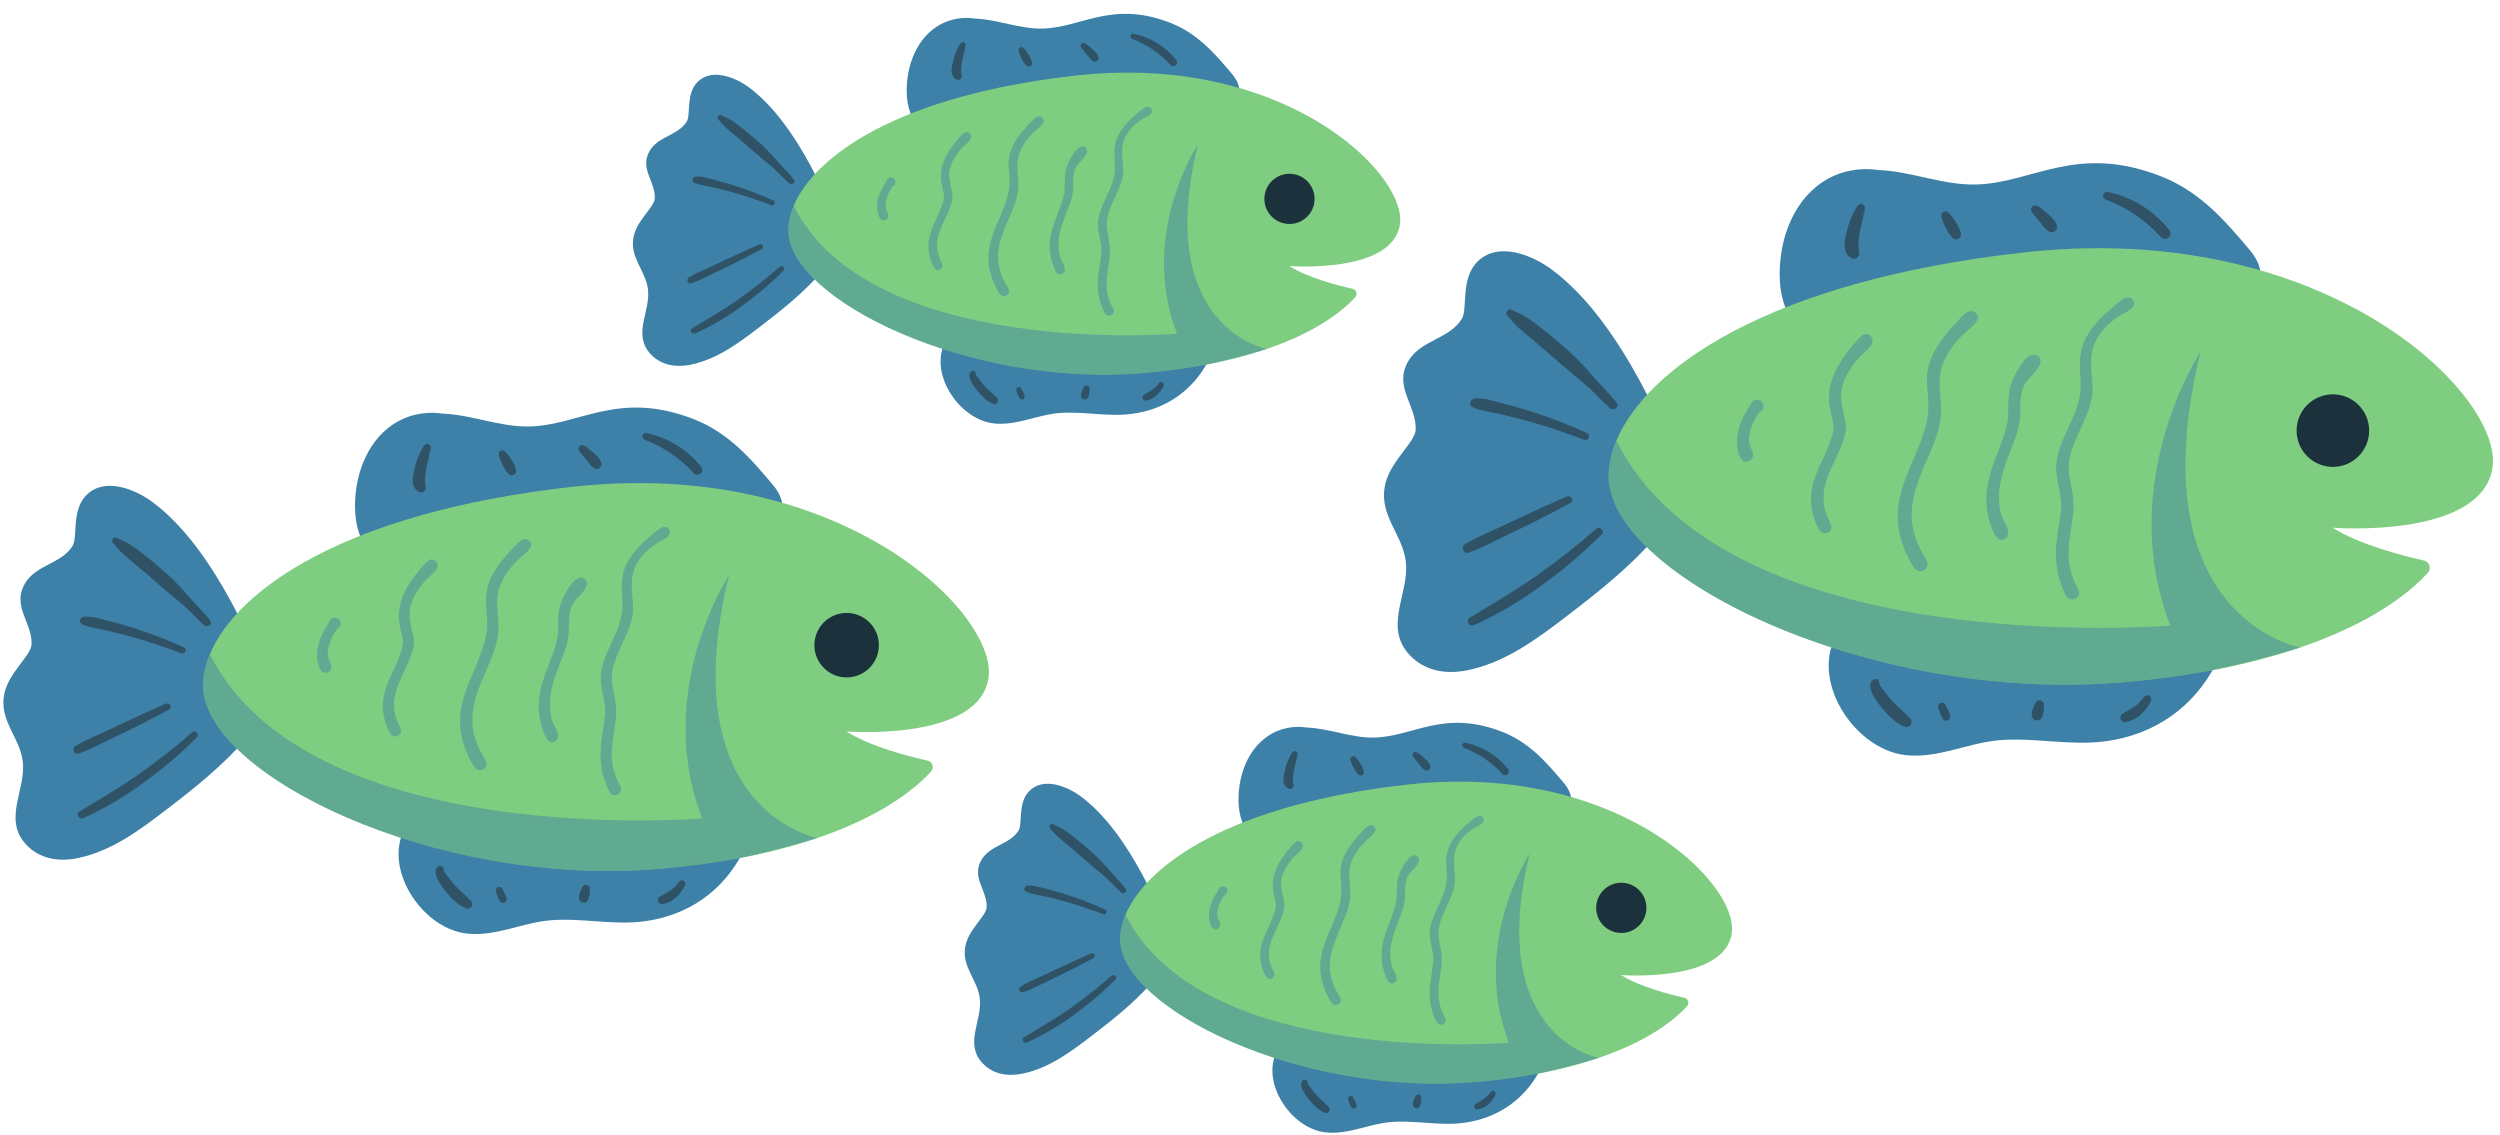
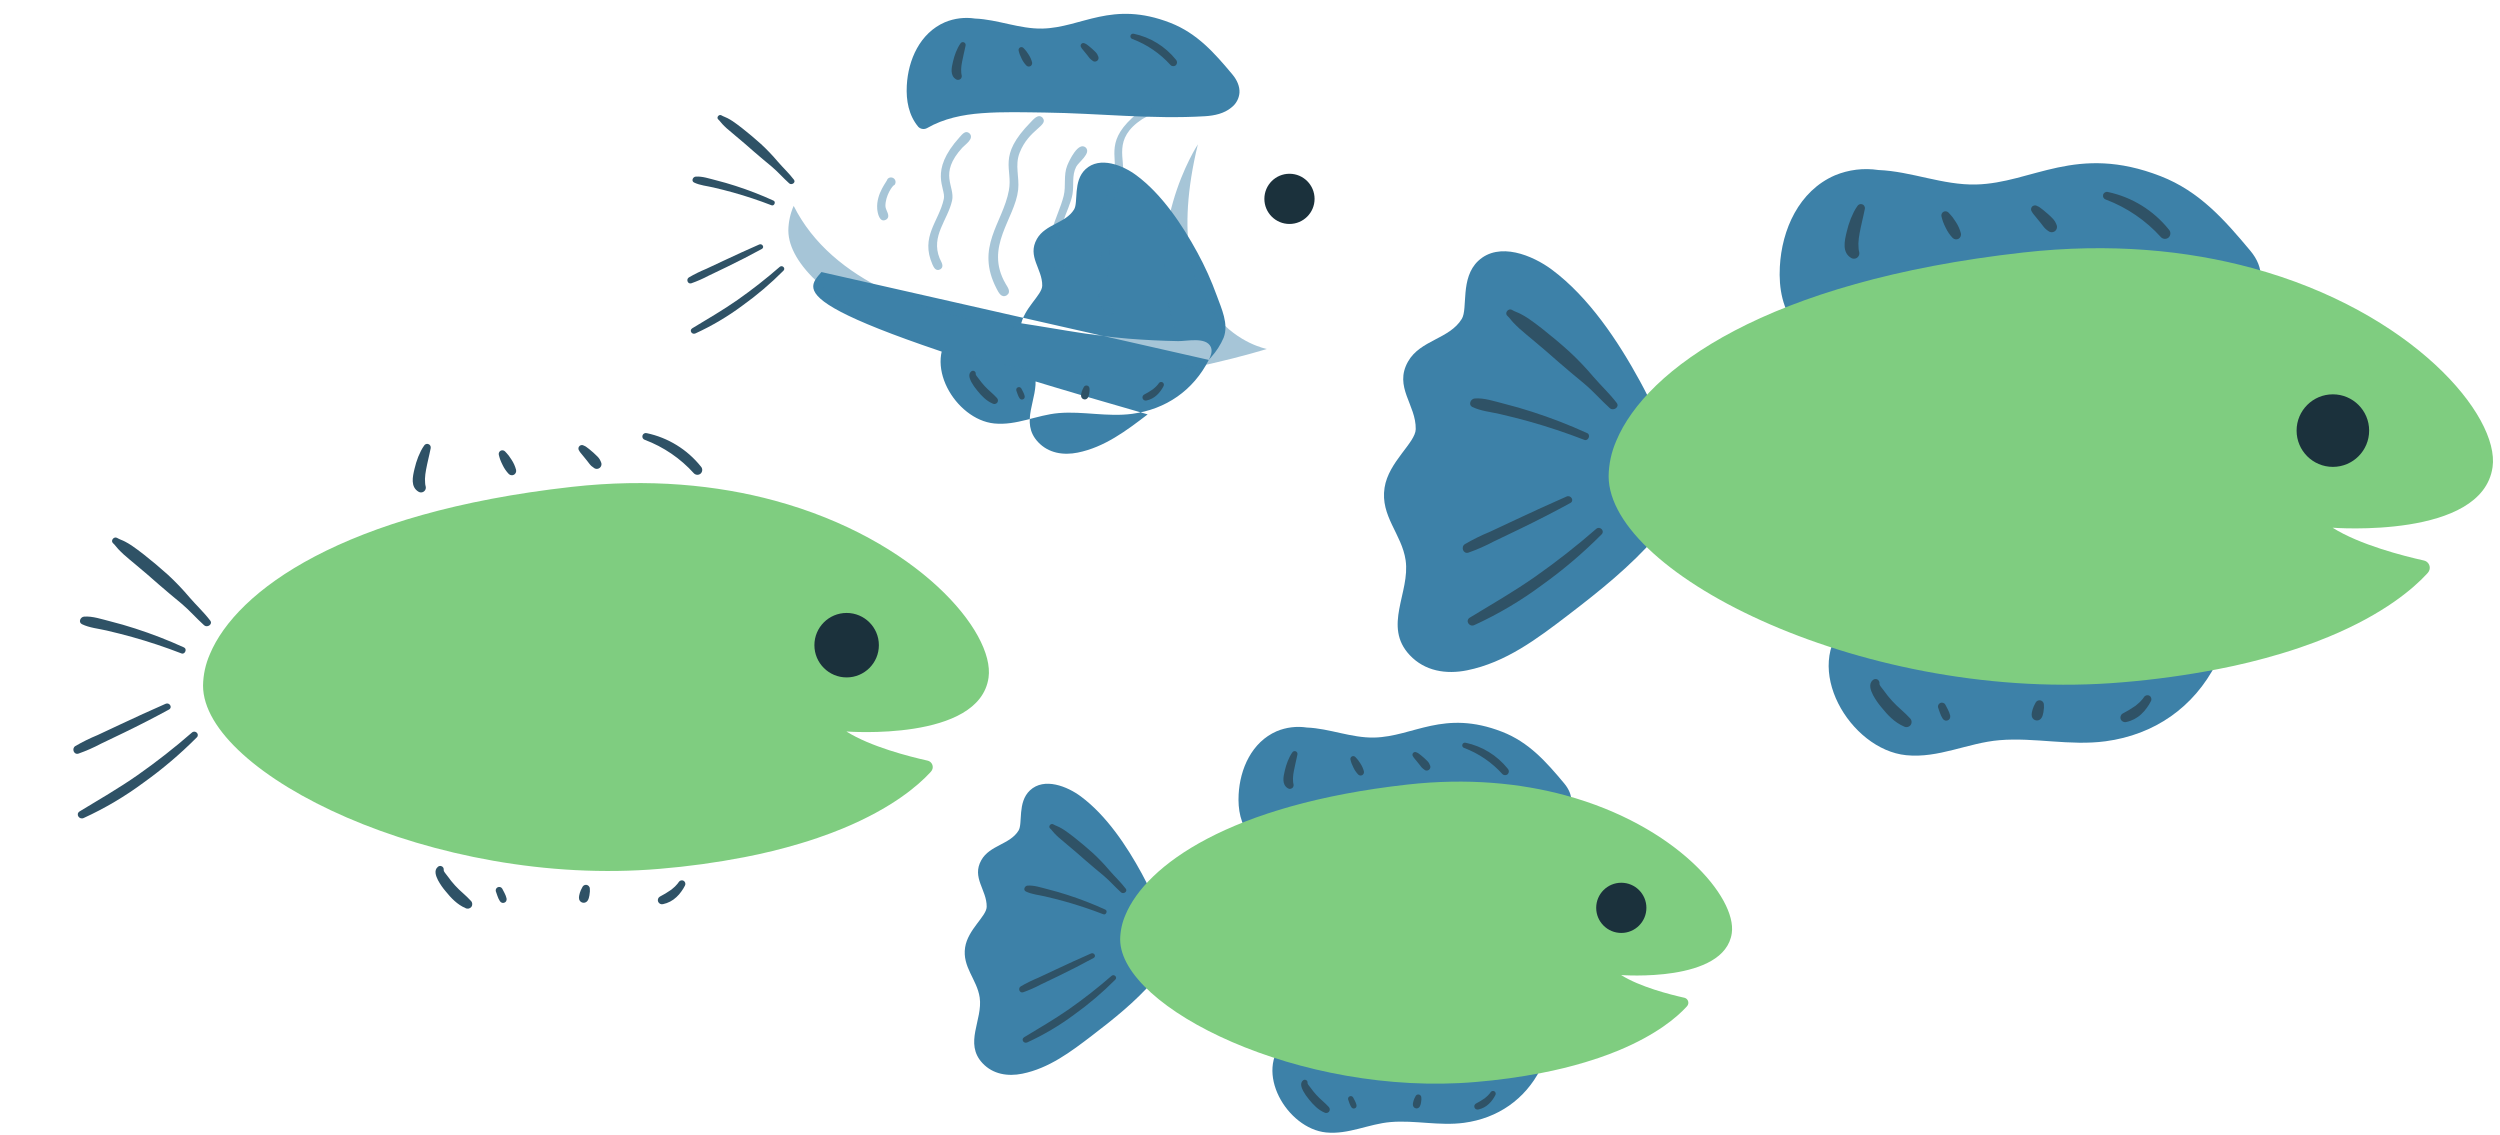
<svg xmlns="http://www.w3.org/2000/svg" fill="#000000" height="434.6" preserveAspectRatio="xMidYMid meet" version="1" viewBox="-1.3 -5.3 957.5 434.6" width="957.5" zoomAndPan="magnify">
  <g>
    <g id="change1_5">
-       <path d="M298.37,189.593c-0.228,2.875-1.668,5.517-3.96,7.267c-3.551,2.98-8.348,4.015-12.975,4.298 c-25.932,1.587-52.532-1.466-78.561-1.8c-10.401-0.133-20.875-0.471-31.264,0.314 c-9.314,0.689-18.676,2.585-26.855,7.296c-1.412,0.812-3.193,0.58-4.349-0.568 c-4.772-5.702-6.064-13.047-5.678-20.307c0.652-12.697,6.487-25.84,18.749-31.168 c4.676-1.941,9.793-2.567,14.799-1.812c11.15,0.435,21.95,5.195,33.197,4.929 c19.256-0.447,34.079-14.025,62.842-2.839c13.238,5.148,21.742,14.845,30.583,25.424 C297.223,183.407,298.545,186.546,298.37,189.593z M283.282,321.019c-7.647,15.028-21.105,24.306-37.715,26.529 c-12.117,1.619-24.076-1.377-36.096-0.374c-10.764,0.906-20.73,6.221-31.735,5.11 c-19.123-1.921-35.879-30.068-20.15-45.398c3.503-3.419,8.058-5.038,12.854-5.581 c4.354-0.317,8.731-0.106,13.035,0.628c20.15,2.682,39.877,7.031,60.197,8.637 c8.167,0.652,16.349,1.055,24.547,1.208c4.216,0.072,13.687-2.247,16.043,2.863c0.06,0.157,0.121,0.302,0.169,0.459 C285.058,317.02,284.224,319.182,283.282,321.019z M92.746,277.803c0.415-0.479,0.827-0.962,1.234-1.449 c2.519-2.797,4.562-5.988,6.047-9.446c2.615-6.781-1.029-14.291-3.381-20.8c-2.632-7.278-5.816-14.344-9.526-21.136 c-7.452-13.651-17.374-28.58-29.974-37.95c-6.553-4.874-18.008-9.635-25.079-2.972 c-6.207,5.849-3.453,16.247-5.585,19.739c-4.202,6.883-14.126,7.159-18.294,14.516 c-4.913,8.672,2.763,14.678,2.62,23.001c-0.08,4.659-9.241,11.107-10.608,19.923 c-1.503,9.695,5.873,15.781,7.167,24.697c1.598,11.007-7.836,22.462,1.402,32.301 c5.127,5.461,12.397,6.601,19.495,5.173c13.197-2.655,23.962-10.816,34.398-18.797 C73.332,296.443,83.922,287.983,92.746,277.803z" fill="#3d81a8" />
-     </g>
+       </g>
    <g id="change2_3">
      <path d="M377.316,254.226c-3.479,24.596-54.447,20.633-54.447,20.633 c9.23,5.811,24.04,9.592,31.095,11.162c1.365,0.306,2.224,1.66,1.919,3.026c-0.095,0.425-0.298,0.819-0.59,1.142 c-0.133,0.145-0.278,0.302-0.423,0.471c-4.482,4.832-14.412,13.494-33.39,21.346 c-2.984,1.232-6.197,2.452-9.652,3.624c0,0-0.036,0.012-0.097,0.036c-2.09,0.713-4.272,1.409-6.548,2.09 c-7.015,2.099-14.132,3.845-21.322,5.231c-10.755,2.083-21.615,3.579-32.533,4.482 c-86.29,7.381-174.84-36.398-174.864-70.163c0.059-4.154,0.951-8.253,2.622-12.056v-0.012 c10.172-24.27,50.955-54.241,138.563-64.062c29.645-3.322,55.739-0.713,77.798,5.279 C349.978,201.265,379.805,236.709,377.316,254.226z" fill="#7fcd80" />
    </g>
    <g id="change3_3">
      <circle cx="322.962" cy="241.805" fill="#1b313c" r="12.347" />
    </g>
    <g id="change4_3">
      <path d="M79.224,232.395c-2.405-3.173-5.321-5.854-7.908-8.862c-2.585-3.07-5.359-5.976-8.306-8.7 c-2.979-2.692-6.062-5.256-9.21-7.748c-1.521-1.204-3.08-2.348-4.675-3.452c-0.829-0.552-1.687-1.058-2.571-1.518 c-0.948-0.516-2.067-0.819-2.972-1.379c-1.225-0.758-2.696,1.059-1.567,2.031c0.741,0.638,1.281,1.534,1.973,2.234 c0.7,0.707,1.379,1.432,2.125,2.09c1.429,1.262,2.895,2.486,4.366,3.7c3.021,2.493,5.981,5.064,8.916,7.657 c2.875,2.541,5.866,4.96,8.808,7.424c3.078,2.578,5.7,5.645,8.693,8.319 C78.072,235.24,80.297,233.81,79.224,232.395z M69.18,242.671c-6.088-2.778-12.332-5.199-18.701-7.252 c-3.172-1.018-6.369-1.96-9.603-2.763c-3.135-0.777-6.731-2.048-9.988-1.79c-1.4,0.111-2.296,2.168-0.786,2.902 c2.894,1.407,6.386,1.7,9.5,2.434c3.242,0.763,6.477,1.566,9.685,2.463c6.397,1.788,12.73,3.903,18.924,6.3 C69.528,245.474,70.475,243.259,69.18,242.671z M62.145,264.246c-5.845,2.565-11.653,5.209-17.422,7.934 c-2.88,1.36-5.764,2.712-8.652,4.056c-2.944,1.208-5.801,2.619-8.55,4.222c-1.447,0.94-0.563,3.42,1.214,2.881 c2.953-1.044,5.825-2.306,8.591-3.777c2.963-1.412,5.921-2.832,8.876-4.261c5.821-2.814,11.564-5.766,17.229-8.855 C64.903,265.643,63.61,263.604,62.145,264.246z M72.219,275.265c-6.626,5.781-13.553,11.207-20.752,16.257 c-7.181,5.031-14.761,9.382-22.245,13.932c-1.671,1.016-0.212,3.304,1.496,2.559 c8.136-3.723,15.86-8.289,23.044-13.624c7.24-5.181,14.035-10.957,20.313-17.269 C75.277,275.909,73.48,274.164,72.219,275.265z M267.127,173.367c-5.236-6.537-12.579-11.055-20.775-12.781 c-0.716-0.169-1.433,0.275-1.602,0.991c-0.16,0.678,0.23,1.366,0.895,1.576c7.218,2.718,13.678,7.127,18.84,12.858 c0.734,0.72,1.909,0.72,2.643,0C267.833,175.27,267.833,174.106,267.127,173.367z M229.011,172.029 c-0.154-0.461-0.351-0.906-0.588-1.33c-0.249-0.424-0.554-0.813-0.906-1.156c-0.495-0.522-1.016-1.019-1.562-1.487 c-0.527-0.466-1.064-0.92-1.611-1.363c-0.368-0.298-0.738-0.594-1.133-0.855 c-0.136-0.089-0.27-0.183-0.412-0.259c-0.105-0.052-0.213-0.097-0.325-0.133c-0.075-0.036-0.15-0.079-0.221-0.116 c-0.638-0.374-1.459-0.16-1.834,0.479c-0.245,0.418-0.245,0.937,0,1.355c0.054,0.091,0.114,0.178,0.177,0.263 l-0.061-0.169c0.045,0.141,0.104,0.277,0.177,0.406c0.101,0.156,0.213,0.305,0.335,0.446 c0.089,0.114,0.083,0.104,0.051,0.062c0.301,0.392,0.617,0.765,0.937,1.14c0.521,0.61,1.026,1.232,1.516,1.866 c0.266,0.353,0.527,0.71,0.808,1.051c0.141,0.171,0.281,0.343,0.42,0.516c0.247,0.285,0.529,0.539,0.838,0.755 c-0.138-0.107-0.277-0.213-0.415-0.321c0.369,0.32,0.761,0.611,1.174,0.871c0.866,0.492,1.966,0.188,2.458-0.677 c0.232-0.409,0.295-0.893,0.176-1.348V172.029z M196.35,174.631c-0.357-1.357-0.933-2.646-1.704-3.818 c-0.335-0.551-0.698-1.085-1.089-1.598c-0.239-0.325-0.499-0.633-0.78-0.922c-0.233-0.233-0.451-0.483-0.675-0.726 c-0.454-0.448-1.151-0.538-1.704-0.22c-0.54,0.33-0.802,0.974-0.646,1.588c0.17,0.603,0.3,1.215,0.526,1.798 c0.274,0.712,0.585,1.408,0.932,2.087c0.596,1.263,1.394,2.421,2.363,3.426c0.538,0.525,1.359,0.631,2.013,0.26 C196.22,176.112,196.528,175.356,196.35,174.631z M161.149,165.347c-0.462,0.651-0.876,1.335-1.24,2.046 c-0.366,0.74-0.712,1.489-1.023,2.253c-0.592,1.503-1.07,3.048-1.429,4.623c-0.714,2.989-1.624,6.949,1.606,8.802 c0.891,0.491,2.011,0.167,2.502-0.724c0.224-0.406,0.286-0.882,0.174-1.333c-0.122-0.424-0.194-0.862-0.213-1.303 c-0.047-0.532-0.066-1.067-0.058-1.601c0.048-1.177,0.186-2.349,0.414-3.505c0.238-1.358,0.558-2.699,0.855-4.045 c0.143-0.648,0.28-1.297,0.441-1.942c0.185-0.742,0.317-1.474,0.473-2.217c0.179-0.738-0.274-1.482-1.012-1.661 C162.064,164.601,161.463,164.845,161.149,165.347z M260.533,332.037c-0.655-0.362-1.479-0.146-1.872,0.491 c-0.113,0.163-0.229,0.324-0.347,0.483l-0.023,0.032l-0.044,0.052c-0.062,0.075-0.124,0.151-0.187,0.226 c-0.265,0.315-0.543,0.622-0.838,0.909c-0.282,0.274-0.594,0.526-0.894,0.781c-0.146,0.135-0.3,0.261-0.462,0.376 c0.437-0.282-0.114,0.106-0.255,0.2c0.035-0.027,0.056-0.045-0.004,0c-1.341,0.931-2.741,1.774-4.192,2.521 c-0.676,0.403-0.952,1.243-0.645,1.968c0.313,0.718,1.1,1.104,1.859,0.912c1.93-0.404,3.71-1.337,5.142-2.693 c0.715-0.649,1.351-1.38,1.897-2.176c0.513-0.697,0.966-1.436,1.355-2.209 C261.39,333.255,261.173,332.428,260.533,332.037z M224.605,335.085c0-0.824-0.667-1.491-1.491-1.492 c-0.53-0-1.021,0.281-1.288,0.739c-0.247,0.412-0.466,0.84-0.655,1.282c-0.133,0.342-0.27,0.686-0.388,1.034 c-0.113,0.324-0.197,0.657-0.249,0.996c-0.114,0.466-0.126,0.952-0.034,1.423 c0.224,0.966,1.188,1.569,2.155,1.345c0.026-0.006,0.052-0.013,0.078-0.02l0.431-0.182 c0.268-0.157,0.491-0.38,0.648-0.648c0.177-0.28,0.312-0.584,0.4-0.904c0.107-0.326,0.185-0.661,0.233-1.001 c0.076-0.492,0.145-1.005,0.183-1.503C224.64,335.798,224.632,335.441,224.605,335.085z M179.082,339.759 c-0.96-1.02-1.933-1.988-2.987-2.91c-1.087-0.941-2.121-1.942-3.096-2.999c-0.472-0.516-0.928-1.046-1.368-1.59 c-0.093-0.114-0.184-0.229-0.276-0.345l-0.089-0.112c-0.003-0.006-0.017-0.025-0.062-0.084 c-0.223-0.295-0.438-0.595-0.662-0.889c-0.479-0.627-0.974-1.245-1.446-1.877c0.112,0.149-0.124-0.181-0.147-0.216 c-0.099-0.14-0.185-0.289-0.257-0.445c0.023,0.057-0.019-0.463-0.067-0.266c0.176-0.725-0.269-1.456-0.994-1.633 c-0.444-0.108-0.913,0.016-1.246,0.329c-1.6,1.351-0.703,3.55,0.065,5.093c0.822,1.518,1.803,2.944,2.927,4.254 c2.088,2.601,4.482,5.102,7.591,6.431c0.76,0.42,1.712,0.23,2.252-0.45 C179.746,341.358,179.688,340.384,179.082,339.759z M192.709,338.775c-0.174-0.716-0.438-1.407-0.786-2.057 c-0.269-0.57-0.566-1.12-0.87-1.673c-0.379-0.637-1.203-0.846-1.84-0.466c-0.515,0.307-0.765,0.919-0.61,1.499 c0.193,0.599,0.389,1.192,0.618,1.779c0.231,0.7,0.551,1.368,0.951,1.987c0.189,0.307,0.484,0.534,0.829,0.638 c0.301,0.075,0.618,0.05,0.903-0.07c0.279-0.109,0.513-0.309,0.663-0.568 C192.741,339.515,192.791,339.136,192.709,338.775z" fill="#2f5266" />
    </g>
    <g id="change1_6">
-       <path d="M311.828,315.631c0,0-0.036,0.012-0.097,0.036 c-1.111,0.338-11.694,3.624-27.87,7.321c-10.755,2.083-21.615,3.579-32.533,4.482 c-86.29,7.381-174.84-36.398-174.864-70.163c0.059-4.154,0.951-8.253,2.622-12.056 c37.884,75.454,188.571,62.909,188.571,62.909c-18.957-48.722,10.241-93.156,10.241-93.156 C255.919,305.497,311.828,315.631,311.828,315.631z M230.829,295.104c0.793,1.939,1.758,5.281,4.56,3.858 c2.427-1.483,0.61-3.455-0.191-5.227c-4.607-10.185-0.564-17.428-0.514-26.714 c0.031-5.795-2.614-10.447-1.242-16.361c1.623-6.996,6.234-13.071,7.513-20.134 c1.488-8.215-5.337-18.183,9.695-28.01c1.526-0.998,5.852-2.379,4.344-5.06c-1.791-2.67-5.142,0.901-6.553,2.047 c-16.609,13.485-9.972,21.116-11.621,30.558c-1.316,7.536-6.458,13.944-7.809,21.558 c-0.942,5.306,1.198,9.621,1.479,14.785C230.839,272.818,226.071,283.475,230.829,295.104z M207.312,276.096 c0.712,1.703,1.71,3.618,3.898,2.6c3.068-1.731-0.354-5.807-1.002-7.968c-3.579-11.94,4.577-22.907,6.011-31.122 c0.811-4.646-0.402-9.262,1.85-13.615c1.207-2.334,7.497-6.644,4.672-9.445c-3.659-3.099-8.114,6.426-9.076,8.823 c-1.979,4.929-0.519,9.995-1.78,15.012C209.055,251.642,201.155,261.367,207.312,276.096z M178.925,286.021 c0.979,1.878,2.372,4.721,4.933,3.243c2.361-1.622,0.531-3.891-0.506-5.674 c-10.618-18.261,4.58-31.884,6.155-46.256c0.693-6.32-1.73-11.969,0.734-18.243 c4.556-11.604,14.436-13.288,11.301-17.169c-2.136-2.256-4.549,0.821-5.968,2.274 c-16.431,16.823-8.589,22.565-10.635,33.485C181.899,253.905,168.206,265.451,178.925,286.021z M147.4,274.193 c0.696,1.575,1.704,3.26,3.687,2.327c2.415-1.377,0.471-3.795-0.235-5.555c-4.371-10.898,3.983-18.682,6.139-28.236 c1.63-7.225-6.825-13.118,5.075-26.128c1.409-1.54,5.942-4.395,3.571-6.96c-1.944-1.797-3.563,0.317-4.836,1.723 c-15.516,17.136-6.707,25.116-7.848,30.447C150.543,253.063,141.23,260.233,147.4,274.193z M120.177,246.653 c0.148,2.098,1.136,7.173,4.392,5.367c2.569-1.701-0.314-4.479-0.35-6.646c-0.084-5.076,3.573-10.347,4.481-10.431 c0.785-0.965,0.639-2.383-0.325-3.168c-0.949-0.772-2.34-0.645-3.134,0.285 C125.224,232.993,119.638,239.016,120.177,246.653z" fill="#3d81a8" opacity="0.46" />
-     </g>
+       </g>
  </g>
  <g>
    <g id="change1_3">
-       <path d="M473.42,30.21c-0.177,2.238-1.298,4.296-3.083,5.658c-2.765,2.32-6.5,3.126-10.103,3.346 c-20.192,1.236-40.904-1.142-61.171-1.402c-8.099-0.104-16.254-0.367-24.344,0.245 c-7.252,0.536-14.542,2.013-20.91,5.681c-1.099,0.632-2.486,0.452-3.386-0.442 c-3.716-4.44-4.722-10.159-4.421-15.812c0.508-9.886,5.051-20.12,14.599-24.268 c3.641-1.511,7.625-1.999,11.523-1.411c8.682,0.339,17.091,4.045,25.849,3.838 c14.994-0.348,26.535-10.921,48.932-2.211c10.307,4.009,16.929,11.559,23.813,19.796 C472.526,25.394,473.556,27.838,473.42,30.21z M461.671,132.545c-5.954,11.702-16.433,18.926-29.367,20.657 c-9.435,1.26-18.747-1.072-28.106-0.292c-8.381,0.706-16.141,4.844-24.711,3.979 c-14.89-1.496-27.937-23.413-15.69-35.349c2.728-2.662,6.274-3.922,10.008-4.346 c3.39-0.246,6.798-0.082,10.149,0.489c15.69,2.088,31.05,5.474,46.872,6.726 c6.359,0.508,12.73,0.822,19.114,0.941c3.283,0.057,10.657-1.75,12.492,2.229 c0.047,0.122,0.094,0.235,0.132,0.357C463.054,129.431,462.405,131.115,461.671,132.545z M313.31,98.895 c0.323-0.373,0.644-0.749,0.961-1.128c1.962-2.178,3.552-4.662,4.709-7.355 c2.036-5.28-0.801-11.128-2.633-16.196c-2.049-5.667-4.529-11.169-7.417-16.458 c-5.802-10.629-13.528-22.254-23.339-29.55c-5.103-3.795-14.022-7.502-19.527-2.314 c-4.833,4.554-2.689,12.651-4.348,15.37c-3.272,5.359-10.999,5.574-14.244,11.303 c-3.825,6.752,2.151,11.429,2.04,17.91c-0.062,3.628-7.195,8.648-8.26,15.513 c-1.171,7.549,4.573,12.287,5.581,19.23c1.245,8.571-6.101,17.49,1.092,25.151 c3.992,4.252,9.653,5.14,15.18,4.028c10.276-2.067,18.658-8.422,26.784-14.636 C298.194,113.409,306.44,106.822,313.31,98.895z" fill="#3d81a8" />
+       <path d="M473.42,30.21c-0.177,2.238-1.298,4.296-3.083,5.658c-2.765,2.32-6.5,3.126-10.103,3.346 c-20.192,1.236-40.904-1.142-61.171-1.402c-8.099-0.104-16.254-0.367-24.344,0.245 c-7.252,0.536-14.542,2.013-20.91,5.681c-1.099,0.632-2.486,0.452-3.386-0.442 c-3.716-4.44-4.722-10.159-4.421-15.812c0.508-9.886,5.051-20.12,14.599-24.268 c3.641-1.511,7.625-1.999,11.523-1.411c8.682,0.339,17.091,4.045,25.849,3.838 c14.994-0.348,26.535-10.921,48.932-2.211c10.307,4.009,16.929,11.559,23.813,19.796 C472.526,25.394,473.556,27.838,473.42,30.21z M461.671,132.545c-5.954,11.702-16.433,18.926-29.367,20.657 c-9.435,1.26-18.747-1.072-28.106-0.292c-8.381,0.706-16.141,4.844-24.711,3.979 c-14.89-1.496-27.937-23.413-15.69-35.349c2.728-2.662,6.274-3.922,10.008-4.346 c3.39-0.246,6.798-0.082,10.149,0.489c15.69,2.088,31.05,5.474,46.872,6.726 c6.359,0.508,12.73,0.822,19.114,0.941c3.283,0.057,10.657-1.75,12.492,2.229 c0.047,0.122,0.094,0.235,0.132,0.357C463.054,129.431,462.405,131.115,461.671,132.545z c0.323-0.373,0.644-0.749,0.961-1.128c1.962-2.178,3.552-4.662,4.709-7.355 c2.036-5.28-0.801-11.128-2.633-16.196c-2.049-5.667-4.529-11.169-7.417-16.458 c-5.802-10.629-13.528-22.254-23.339-29.55c-5.103-3.795-14.022-7.502-19.527-2.314 c-4.833,4.554-2.689,12.651-4.348,15.37c-3.272,5.359-10.999,5.574-14.244,11.303 c-3.825,6.752,2.151,11.429,2.04,17.91c-0.062,3.628-7.195,8.648-8.26,15.513 c-1.171,7.549,4.573,12.287,5.581,19.23c1.245,8.571-6.101,17.49,1.092,25.151 c3.992,4.252,9.653,5.14,15.18,4.028c10.276-2.067,18.658-8.422,26.784-14.636 C298.194,113.409,306.44,106.822,313.31,98.895z" fill="#3d81a8" />
    </g>
    <g id="change2_2">
-       <path d="M534.891,80.537c-2.709,19.151-42.395,16.066-42.395,16.066 c7.187,4.524,18.719,7.469,24.212,8.691c1.063,0.238,1.732,1.293,1.494,2.356c-0.074,0.331-0.232,0.637-0.459,0.889 c-0.103,0.113-0.216,0.235-0.329,0.367c-3.49,3.763-11.222,10.507-25.999,16.621 c-2.323,0.959-4.825,1.909-7.516,2.822c0,0-0.028,0.009-0.075,0.028c-1.627,0.555-3.327,1.097-5.098,1.627 c-5.463,1.634-11.004,2.994-16.602,4.073c-8.374,1.622-16.831,2.787-25.331,3.49 c-67.19,5.747-136.139-28.341-136.158-54.633c0.046-3.234,0.74-6.426,2.041-9.388v-0.009 c7.92-18.898,39.676-42.235,107.892-49.882c23.083-2.587,43.401-0.555,60.577,4.111 C513.604,39.299,536.828,66.897,534.891,80.537z" fill="#7fcd80" />
-     </g>
+       </g>
    <g id="change3_2">
      <circle cx="492.568" cy="70.865" fill="#1b313c" r="9.614" />
    </g>
    <g id="change4_2">
      <path d="M302.782,63.538c-1.872-2.471-4.143-4.558-6.157-6.9c-2.013-2.391-4.173-4.653-6.467-6.774 c-2.319-2.096-4.721-4.093-7.171-6.033c-1.184-0.938-2.398-1.829-3.64-2.688 c-0.646-0.43-1.314-0.824-2.002-1.182c-0.739-0.402-1.609-0.638-2.314-1.074 c-0.954-0.59-2.099,0.824-1.22,1.581c0.577,0.497,0.997,1.195,1.536,1.74c0.545,0.55,1.074,1.115,1.654,1.627 c1.113,0.983,2.254,1.936,3.399,2.881c2.352,1.941,4.657,3.943,6.943,5.962c2.239,1.978,4.568,3.862,6.859,5.781 c2.397,2.007,4.438,4.395,6.769,6.477C301.884,65.754,303.617,64.64,302.782,63.538z M294.961,71.54 c-4.74-2.163-9.602-4.048-14.561-5.646c-2.47-0.793-4.959-1.526-7.477-2.151 c-2.441-0.605-5.241-1.595-7.777-1.394c-1.09,0.086-1.787,1.688-0.612,2.26c2.253,1.096,4.973,1.324,7.397,1.895 c2.525,0.594,5.043,1.219,7.541,1.918c4.981,1.392,9.912,3.039,14.735,4.905 C295.231,73.722,295.969,71.997,294.961,71.54z M289.483,88.339c-4.551,1.997-9.073,4.056-13.566,6.178 c-2.243,1.059-4.488,2.112-6.737,3.158c-2.293,0.94-4.517,2.039-6.657,3.288 c-1.127,0.732-0.438,2.663,0.946,2.243c2.3-0.813,4.535-1.796,6.689-2.941c2.307-1.099,4.611-2.205,6.912-3.318 c4.532-2.191,9.004-4.49,13.415-6.895C291.63,89.427,290.624,87.839,289.483,88.339z M297.327,96.918 c-5.16,4.501-10.553,8.726-16.158,12.659c-5.591,3.917-11.494,7.305-17.321,10.848 c-1.301,0.791-0.165,2.573,1.165,1.993c6.335-2.899,12.349-6.454,17.943-10.608 c5.638-4.034,10.928-8.532,15.816-13.447C299.708,97.42,298.309,96.061,297.327,96.918z M449.092,17.576 c-4.077-5.09-9.795-8.608-16.176-9.952c-0.557-0.132-1.116,0.214-1.248,0.771 c-0.125,0.528,0.179,1.063,0.697,1.227c5.62,2.116,10.65,5.55,14.67,10.012c0.572,0.56,1.486,0.56,2.058,0 C449.642,19.058,449.642,18.151,449.092,17.576z M419.413,16.534c-0.12-0.359-0.273-0.706-0.458-1.036 c-0.194-0.33-0.431-0.633-0.705-0.9c-0.385-0.407-0.791-0.793-1.216-1.158c-0.411-0.363-0.829-0.717-1.255-1.061 c-0.287-0.232-0.574-0.462-0.882-0.666c-0.106-0.07-0.21-0.142-0.321-0.202 c-0.082-0.041-0.166-0.075-0.253-0.103c-0.058-0.028-0.117-0.061-0.172-0.09 c-0.497-0.291-1.136-0.124-1.428,0.373c-0.191,0.326-0.191,0.729,0,1.055c0.042,0.07,0.088,0.139,0.138,0.205 l-0.048-0.131c0.035,0.11,0.081,0.216,0.138,0.316c0.079,0.122,0.166,0.238,0.261,0.347 c0.07,0.089,0.064,0.081,0.04,0.049c0.235,0.305,0.48,0.596,0.73,0.888c0.405,0.475,0.799,0.959,1.18,1.453 c0.207,0.275,0.41,0.553,0.629,0.819c0.11,0.133,0.219,0.267,0.327,0.402c0.193,0.222,0.412,0.419,0.653,0.588 c-0.108-0.083-0.215-0.166-0.323-0.25c0.287,0.249,0.593,0.475,0.914,0.678 c0.674,0.383,1.531,0.147,1.914-0.527C419.456,17.265,419.505,16.889,419.413,16.534L419.413,16.534z M393.981,18.56c-0.278-1.056-0.726-2.061-1.327-2.973c-0.261-0.429-0.544-0.845-0.848-1.244 c-0.186-0.253-0.389-0.493-0.607-0.718c-0.181-0.182-0.351-0.376-0.525-0.565 c-0.354-0.349-0.896-0.419-1.327-0.171c-0.421,0.257-0.625,0.759-0.503,1.237 c0.132,0.47,0.234,0.946,0.41,1.4c0.213,0.554,0.456,1.097,0.726,1.625c0.464,0.984,1.085,1.885,1.84,2.668 c0.419,0.409,1.058,0.491,1.567,0.202C393.88,19.714,394.12,19.125,393.981,18.56z M366.572,11.331 c-0.36,0.507-0.682,1.04-0.966,1.593c-0.285,0.576-0.555,1.159-0.797,1.754 c-0.461,1.17-0.833,2.374-1.112,3.6c-0.556,2.327-1.265,5.411,1.25,6.854c0.694,0.382,1.566,0.13,1.948-0.564 c0.174-0.317,0.223-0.687,0.136-1.038c-0.095-0.33-0.151-0.671-0.166-1.015c-0.036-0.415-0.051-0.831-0.045-1.247 c0.037-0.917,0.145-1.829,0.322-2.729c0.185-1.057,0.435-2.102,0.666-3.15c0.111-0.505,0.218-1.01,0.343-1.512 c0.144-0.577,0.247-1.148,0.369-1.726c0.14-0.575-0.213-1.154-0.788-1.293 C367.284,10.751,366.817,10.941,366.572,11.331z M443.957,141.124c-0.51-0.282-1.152-0.114-1.458,0.382 c-0.088,0.127-0.178,0.252-0.27,0.376l-0.018,0.025l-0.034,0.041c-0.049,0.059-0.096,0.118-0.145,0.176 c-0.207,0.245-0.423,0.484-0.653,0.708c-0.219,0.213-0.462,0.41-0.696,0.608 c-0.114,0.105-0.234,0.203-0.359,0.293c0.34-0.22-0.089,0.083-0.198,0.156c0.027-0.021,0.044-0.035-0.003,0 c-1.044,0.725-2.134,1.381-3.264,1.963c-0.527,0.314-0.741,0.968-0.502,1.532c0.244,0.559,0.856,0.86,1.448,0.711 c1.503-0.315,2.889-1.041,4.004-2.097c0.556-0.506,1.052-1.074,1.477-1.694c0.399-0.543,0.752-1.118,1.055-1.72 C444.625,142.073,444.456,141.429,443.957,141.124z M415.982,143.498c0-0.641-0.519-1.161-1.161-1.161 c-0.413-0-0.795,0.219-1.003,0.575c-0.193,0.321-0.363,0.654-0.51,0.998 c-0.103,0.267-0.21,0.534-0.302,0.805c-0.088,0.252-0.153,0.512-0.194,0.776c-0.089,0.363-0.098,0.741-0.027,1.108 c0.174,0.752,0.925,1.221,1.678,1.047c0.02-0.005,0.041-0.01,0.061-0.015l0.336-0.142 c0.209-0.122,0.382-0.296,0.504-0.505c0.138-0.218,0.243-0.455,0.311-0.704c0.083-0.254,0.144-0.515,0.182-0.779 c0.06-0.383,0.113-0.782,0.143-1.171C416.01,144.053,416.003,143.775,415.982,143.498z M380.536,147.137 c-0.748-0.794-1.505-1.548-2.326-2.266c-0.847-0.733-1.651-1.512-2.411-2.336 c-0.367-0.402-0.722-0.815-1.065-1.238c-0.072-0.089-0.144-0.178-0.215-0.268l-0.069-0.087 c-0.003-0.004-0.013-0.019-0.048-0.066c-0.173-0.23-0.341-0.464-0.516-0.692 c-0.373-0.488-0.758-0.969-1.126-1.461c0.087,0.116-0.097-0.141-0.115-0.168c-0.077-0.109-0.144-0.225-0.2-0.347 c0.018,0.044-0.015-0.36-0.052-0.207c0.137-0.565-0.209-1.134-0.774-1.272c-0.346-0.084-0.711,0.012-0.97,0.256 c-1.246,1.052-0.547,2.764,0.05,3.966c0.64,1.182,1.404,2.292,2.279,3.312c1.626,2.025,3.49,3.973,5.91,5.008 c0.592,0.327,1.333,0.179,1.754-0.35C381.053,148.382,381.008,147.623,380.536,147.137z M391.146,146.37 c-0.135-0.558-0.341-1.096-0.612-1.601c-0.21-0.444-0.441-0.872-0.677-1.302 c-0.295-0.496-0.937-0.658-1.433-0.363c-0.401,0.239-0.595,0.716-0.475,1.167c0.15,0.467,0.303,0.928,0.481,1.385 c0.18,0.545,0.429,1.065,0.741,1.547c0.147,0.239,0.377,0.416,0.646,0.496c0.234,0.058,0.481,0.039,0.703-0.054 c0.217-0.085,0.399-0.24,0.517-0.442C391.171,146.947,391.21,146.652,391.146,146.37z" fill="#2f5266" />
    </g>
    <g id="change1_4">
      <path d="M483.899,128.35c0,0-0.028,0.009-0.075,0.028 c-0.865,0.263-9.105,2.822-21.701,5.7c-8.374,1.622-16.831,2.787-25.331,3.49 c-67.19,5.747-136.139-28.341-136.158-54.633c0.046-3.234,0.74-6.426,2.041-9.388 c29.498,58.752,146.831,48.984,146.831,48.984c-14.761-37.937,7.974-72.535,7.974-72.535 C440.365,120.459,483.899,128.35,483.899,128.35z M420.828,112.366c0.618,1.51,1.369,4.112,3.551,3.004 c1.89-1.155,0.475-2.69-0.149-4.07c-3.588-7.931-0.439-13.57-0.4-20.801c0.024-4.513-2.035-8.134-0.967-12.74 c1.263-5.447,4.854-10.178,5.85-15.677c1.158-6.396-4.156-14.158,7.549-21.81 c1.189-0.777,4.557-1.853,3.383-3.94c-1.395-2.079-4.004,0.702-5.103,1.594c-12.933,10.5-7.765,16.442-9.049,23.794 c-1.024,5.868-5.028,10.857-6.081,16.787c-0.733,4.132,0.932,7.491,1.152,11.512 C420.837,95.014,417.124,103.311,420.828,112.366z M402.517,97.566c0.554,1.326,1.331,2.817,3.036,2.025 c2.389-1.348-0.276-4.521-0.78-6.204c-2.787-9.297,3.564-17.836,4.68-24.233 c0.631-3.617-0.313-7.212,1.44-10.601c0.94-1.817,5.838-5.173,3.638-7.355c-2.849-2.413-6.318,5.004-7.067,6.87 c-1.541,3.838-0.404,7.783-1.386,11.689C403.875,78.525,397.723,86.097,402.517,97.566z M380.414,105.294 c0.762,1.462,1.847,3.676,3.841,2.525c1.838-1.263,0.413-3.03-0.394-4.418 c-8.268-14.219,3.566-24.826,4.793-36.017c0.539-4.921-1.347-9.319,0.572-14.205 c3.547-9.035,11.241-10.347,8.799-13.368c-1.663-1.756-3.542,0.639-4.647,1.771 c-12.794,13.099-6.688,17.57-8.281,26.073C382.729,80.287,372.067,89.277,380.414,105.294z M355.866,96.084 c0.542,1.226,1.327,2.538,2.871,1.812c1.881-1.073,0.367-2.955-0.183-4.325 c-3.404-8.485,3.101-14.547,4.78-21.986c1.269-5.626-5.314-10.214,3.951-20.344 c1.097-1.199,4.627-3.422,2.78-5.419c-1.514-1.399-2.774,0.247-3.765,1.341 c-12.082,13.343-5.222,19.556-6.111,23.707C358.314,79.631,351.062,85.214,355.866,96.084z M334.67,74.64 c0.115,1.634,0.884,5.585,3.42,4.179c2-1.325-0.245-3.487-0.273-5.175c-0.065-3.953,2.782-8.056,3.489-8.122 c0.611-0.751,0.498-1.855-0.253-2.466c-0.739-0.601-1.822-0.503-2.44,0.222 C338.599,64.003,334.25,68.694,334.67,74.64z" fill="#3d81a8" opacity="0.46" />
    </g>
  </g>
  <g>
    <g id="change1_1">
      <path d="M600.509,301.75c-0.177,2.238-1.298,4.296-3.083,5.658 c-2.765,2.32-6.5,3.126-10.102,3.346c-20.192,1.236-40.904-1.142-61.171-1.402 c-8.099-0.103-16.254-0.367-24.344,0.245c-7.252,0.536-14.542,2.013-20.91,5.681 c-1.099,0.632-2.486,0.451-3.386-0.442c-3.716-4.44-4.722-10.159-4.421-15.812 c0.508-9.886,5.051-20.12,14.599-24.268c3.641-1.511,7.625-1.999,11.523-1.411 c8.682,0.339,17.091,4.045,25.849,3.838c14.994-0.348,26.535-10.921,48.932-2.211 c10.307,4.009,16.929,11.559,23.813,19.796C599.615,296.935,600.645,299.378,600.509,301.75z M588.76,404.085 c-5.954,11.702-16.433,18.926-29.367,20.657c-9.435,1.26-18.747-1.072-28.106-0.292 c-8.381,0.706-16.141,4.844-24.711,3.979c-14.89-1.496-27.937-23.413-15.69-35.349 c2.728-2.662,6.274-3.922,10.008-4.346c3.39-0.246,6.798-0.082,10.149,0.489 c15.69,2.088,31.05,5.474,46.872,6.726c6.359,0.508,12.73,0.822,19.114,0.941 c3.283,0.057,10.657-1.75,12.492,2.229c0.047,0.122,0.094,0.235,0.132,0.357 C590.143,400.972,589.494,402.655,588.76,404.085z M440.399,370.435c0.323-0.373,0.644-0.749,0.961-1.128 c1.962-2.178,3.552-4.662,4.709-7.355c2.036-5.28-0.801-11.128-2.633-16.196 c-2.049-5.667-4.529-11.169-7.417-16.458c-5.802-10.629-13.528-22.254-23.339-29.55 c-5.103-3.795-14.022-7.502-19.527-2.314c-4.833,4.554-2.689,12.651-4.348,15.37 c-3.272,5.359-10.999,5.574-14.244,11.303c-3.825,6.752,2.151,11.429,2.04,17.91 c-0.062,3.628-7.195,8.648-8.26,15.513c-1.171,7.549,4.573,12.287,5.581,19.23 c1.245,8.571-6.101,17.49,1.092,25.151c3.992,4.252,9.653,5.14,15.18,4.028 c10.276-2.067,18.658-8.422,26.784-14.636C425.283,384.95,433.529,378.362,440.399,370.435z" fill="#3d81a8" />
    </g>
    <g id="change2_1">
      <path d="M661.98,352.077c-2.709,19.151-42.395,16.066-42.395,16.066 c7.187,4.524,18.719,7.469,24.212,8.691c1.063,0.238,1.732,1.293,1.494,2.356c-0.074,0.331-0.232,0.637-0.459,0.889 c-0.103,0.113-0.216,0.235-0.329,0.367c-3.49,3.763-11.222,10.507-25.999,16.621 c-2.323,0.959-4.826,1.909-7.516,2.822c0,0-0.028,0.009-0.075,0.028c-1.627,0.555-3.327,1.097-5.098,1.627 c-5.463,1.634-11.004,2.994-16.602,4.073c-8.374,1.622-16.831,2.787-25.331,3.49 c-67.19,5.747-136.139-28.341-136.158-54.633c0.046-3.234,0.74-6.426,2.041-9.388v-0.009 c7.92-18.898,39.676-42.235,107.892-49.882c23.083-2.587,43.401-0.555,60.577,4.111 C640.693,310.839,663.917,338.438,661.98,352.077z" fill="#7fcd80" />
    </g>
    <g id="change3_1">
      <circle cx="619.657" cy="342.406" fill="#1b313c" r="9.614" />
    </g>
    <g id="change4_1">
      <path d="M429.871,335.079c-1.872-2.471-4.143-4.558-6.157-6.9 c-2.013-2.391-4.173-4.653-6.467-6.774c-2.319-2.096-4.721-4.093-7.171-6.033 c-1.184-0.938-2.398-1.829-3.64-2.688c-0.646-0.429-1.314-0.824-2.002-1.182 c-0.739-0.402-1.609-0.637-2.314-1.074c-0.954-0.59-2.099,0.824-1.22,1.581 c0.577,0.497,0.997,1.195,1.536,1.74c0.545,0.55,1.074,1.115,1.654,1.627c1.113,0.983,2.254,1.936,3.399,2.881 c2.352,1.941,4.657,3.943,6.943,5.962c2.239,1.978,4.568,3.862,6.859,5.781c2.397,2.007,4.438,4.395,6.769,6.477 C428.973,337.294,430.706,336.181,429.871,335.079z M422.05,343.08c-4.74-2.163-9.602-4.048-14.561-5.646 c-2.47-0.793-4.959-1.526-7.477-2.151c-2.441-0.605-5.241-1.595-7.777-1.394c-1.09,0.086-1.788,1.688-0.612,2.26 c2.253,1.096,4.973,1.324,7.397,1.895c2.525,0.594,5.043,1.22,7.541,1.918c4.981,1.392,9.912,3.039,14.735,4.905 C422.32,345.262,423.058,343.538,422.05,343.08z M416.572,359.879c-4.551,1.997-9.073,4.056-13.566,6.178 c-2.243,1.059-4.488,2.112-6.737,3.158c-2.293,0.94-4.517,2.039-6.657,3.288 c-1.127,0.732-0.438,2.663,0.946,2.243c2.3-0.813,4.535-1.796,6.689-2.941c2.307-1.099,4.611-2.205,6.912-3.318 c4.532-2.191,9.004-4.49,13.415-6.895C418.719,360.967,417.713,359.379,416.572,359.879z M424.416,368.459 c-5.16,4.501-10.553,8.726-16.158,12.659c-5.591,3.917-11.494,7.305-17.321,10.848 c-1.301,0.791-0.165,2.573,1.165,1.993c6.335-2.899,12.349-6.454,17.943-10.608 c5.638-4.034,10.928-8.532,15.816-13.447C426.797,368.961,425.398,367.602,424.416,368.459z M576.181,289.116 c-4.077-5.09-9.795-8.608-16.176-9.952c-0.557-0.132-1.116,0.214-1.248,0.771 c-0.125,0.528,0.179,1.063,0.697,1.227c5.62,2.116,10.65,5.55,14.67,10.012c0.572,0.56,1.486,0.56,2.058,0 C576.731,290.598,576.731,289.692,576.181,289.116z M546.502,288.075c-0.12-0.359-0.273-0.706-0.458-1.036 c-0.194-0.33-0.431-0.633-0.706-0.9c-0.385-0.407-0.791-0.793-1.216-1.158 c-0.411-0.363-0.829-0.717-1.255-1.061c-0.287-0.232-0.574-0.462-0.882-0.666 c-0.106-0.07-0.21-0.142-0.321-0.202c-0.082-0.041-0.166-0.075-0.253-0.103 c-0.058-0.028-0.117-0.061-0.172-0.09c-0.497-0.291-1.136-0.124-1.428,0.373c-0.191,0.326-0.191,0.729,0,1.055 c0.042,0.07,0.088,0.139,0.138,0.205l-0.048-0.131c0.035,0.11,0.081,0.216,0.138,0.316 c0.079,0.122,0.166,0.238,0.261,0.347c0.07,0.089,0.064,0.081,0.04,0.049c0.235,0.305,0.48,0.596,0.73,0.888 c0.405,0.475,0.799,0.959,1.18,1.453c0.207,0.275,0.41,0.553,0.629,0.819c0.11,0.133,0.219,0.267,0.328,0.402 c0.193,0.222,0.412,0.419,0.653,0.588c-0.108-0.083-0.215-0.166-0.323-0.25c0.287,0.249,0.593,0.475,0.914,0.678 c0.674,0.383,1.531,0.147,1.914-0.527C546.545,288.805,546.595,288.429,546.502,288.075L546.502,288.075z M521.07,290.101c-0.278-1.056-0.726-2.061-1.327-2.973c-0.261-0.429-0.544-0.845-0.848-1.244 c-0.186-0.253-0.389-0.493-0.607-0.718c-0.181-0.182-0.351-0.376-0.525-0.565 c-0.354-0.349-0.896-0.419-1.327-0.171c-0.421,0.257-0.625,0.759-0.503,1.237 c0.132,0.47,0.234,0.946,0.41,1.4c0.213,0.554,0.456,1.097,0.726,1.625c0.464,0.984,1.085,1.885,1.84,2.668 c0.419,0.409,1.058,0.491,1.567,0.203C520.969,291.254,521.209,290.665,521.07,290.101z M493.661,282.872 c-0.36,0.507-0.682,1.04-0.966,1.593c-0.285,0.576-0.555,1.159-0.797,1.754 c-0.461,1.17-0.833,2.374-1.112,3.6c-0.556,2.327-1.265,5.411,1.25,6.854 c0.694,0.382,1.566,0.13,1.948-0.564c0.174-0.317,0.223-0.687,0.136-1.038c-0.095-0.33-0.151-0.671-0.166-1.015 c-0.036-0.415-0.051-0.831-0.045-1.247c0.037-0.917,0.145-1.829,0.322-2.729c0.185-1.057,0.435-2.102,0.666-3.15 c0.111-0.505,0.218-1.01,0.343-1.512c0.144-0.577,0.247-1.148,0.369-1.726c0.14-0.575-0.213-1.154-0.788-1.293 C494.373,282.291,493.906,282.481,493.661,282.872z M571.046,412.664c-0.51-0.282-1.152-0.114-1.458,0.382 c-0.088,0.127-0.178,0.252-0.27,0.376l-0.018,0.025l-0.034,0.041c-0.049,0.059-0.096,0.118-0.145,0.176 c-0.206,0.245-0.423,0.484-0.653,0.708c-0.219,0.213-0.462,0.41-0.696,0.608 c-0.114,0.105-0.234,0.203-0.359,0.293c0.34-0.22-0.089,0.083-0.198,0.156c0.027-0.021,0.044-0.035-0.003,0 c-1.044,0.725-2.134,1.381-3.264,1.963c-0.527,0.314-0.741,0.968-0.502,1.533c0.244,0.559,0.856,0.86,1.448,0.711 c1.503-0.315,2.889-1.041,4.004-2.097c0.556-0.506,1.052-1.074,1.477-1.694c0.399-0.543,0.752-1.118,1.055-1.72 C571.714,413.613,571.545,412.969,571.046,412.664z M543.071,415.038c0-0.641-0.519-1.161-1.161-1.161 c-0.413-0-0.795,0.219-1.003,0.575c-0.193,0.321-0.363,0.654-0.51,0.998 c-0.103,0.267-0.21,0.534-0.302,0.805c-0.088,0.252-0.153,0.512-0.194,0.776c-0.089,0.363-0.098,0.741-0.027,1.108 c0.174,0.752,0.925,1.221,1.678,1.047c0.02-0.005,0.041-0.01,0.061-0.016l0.336-0.142 c0.209-0.122,0.382-0.296,0.505-0.505c0.138-0.218,0.243-0.455,0.311-0.704c0.083-0.254,0.144-0.515,0.182-0.779 c0.06-0.383,0.113-0.782,0.143-1.171C543.099,415.593,543.092,415.315,543.071,415.038z M507.625,418.677 c-0.748-0.794-1.505-1.548-2.326-2.266c-0.847-0.733-1.651-1.512-2.411-2.336 c-0.367-0.402-0.722-0.815-1.065-1.238c-0.072-0.089-0.144-0.178-0.215-0.268l-0.069-0.087 c-0.003-0.004-0.013-0.019-0.048-0.066c-0.173-0.23-0.341-0.464-0.516-0.692 c-0.373-0.488-0.758-0.969-1.126-1.461c0.087,0.116-0.097-0.141-0.115-0.168c-0.077-0.109-0.144-0.225-0.2-0.347 c0.018,0.044-0.015-0.36-0.052-0.207c0.137-0.565-0.209-1.134-0.774-1.272c-0.346-0.084-0.711,0.012-0.97,0.256 c-1.246,1.052-0.547,2.764,0.05,3.966c0.64,1.182,1.404,2.292,2.279,3.312c1.626,2.025,3.49,3.973,5.91,5.008 c0.592,0.327,1.333,0.179,1.754-0.35C508.142,419.923,508.097,419.164,507.625,418.677z M518.235,417.911 c-0.135-0.558-0.341-1.096-0.612-1.601c-0.21-0.444-0.441-0.872-0.677-1.302 c-0.295-0.496-0.937-0.658-1.433-0.363c-0.401,0.239-0.595,0.716-0.475,1.167c0.15,0.467,0.303,0.928,0.481,1.385 c0.18,0.545,0.429,1.065,0.741,1.547c0.147,0.239,0.377,0.416,0.646,0.496c0.234,0.058,0.481,0.039,0.703-0.054 c0.217-0.085,0.399-0.24,0.516-0.442C518.26,418.488,518.299,418.192,518.235,417.911z" fill="#2f5266" />
    </g>
    <g id="change1_2">
-       <path d="M610.987,399.89c0,0-0.028,0.009-0.075,0.028 c-0.865,0.263-9.105,2.822-21.701,5.7c-8.374,1.622-16.831,2.787-25.331,3.49 c-67.19,5.747-136.139-28.341-136.158-54.633c0.046-3.234,0.74-6.426,2.041-9.388 c29.498,58.752,146.831,48.984,146.831,48.984c-14.761-37.937,7.974-72.535,7.974-72.535 C567.454,391.999,610.987,399.89,610.987,399.89z M547.917,383.907c0.618,1.51,1.369,4.112,3.551,3.004 c1.89-1.155,0.475-2.69-0.149-4.07c-3.588-7.931-0.439-13.57-0.4-20.801c0.024-4.513-2.035-8.134-0.967-12.74 c1.264-5.447,4.854-10.178,5.85-15.677c1.158-6.396-4.156-14.158,7.549-21.81 c1.189-0.777,4.557-1.853,3.383-3.94c-1.395-2.079-4.004,0.702-5.103,1.594c-12.933,10.5-7.765,16.442-9.049,23.794 c-1.024,5.868-5.028,10.857-6.081,16.787c-0.733,4.132,0.932,7.491,1.152,11.512 C547.926,366.554,544.213,374.852,547.917,383.907z M529.606,369.106c0.554,1.326,1.331,2.817,3.036,2.025 c2.389-1.348-0.276-4.521-0.78-6.204c-2.787-9.297,3.564-17.836,4.68-24.233c0.631-3.617-0.313-7.212,1.44-10.601 c0.94-1.817,5.838-5.173,3.638-7.355c-2.849-2.413-6.318,5.004-7.067,6.87c-1.541,3.838-0.404,7.783-1.386,11.689 C530.963,350.065,524.812,357.638,529.606,369.106z M507.503,376.834c0.762,1.462,1.847,3.676,3.841,2.525 c1.838-1.263,0.413-3.03-0.394-4.418c-8.268-14.219,3.566-24.826,4.793-36.017 c0.539-4.921-1.347-9.319,0.572-14.205c3.547-9.035,11.241-10.347,8.799-13.368 c-1.663-1.756-3.542,0.639-4.647,1.771c-12.794,13.099-6.687,17.57-8.281,26.073 C509.818,351.827,499.156,360.817,507.503,376.834z M482.956,367.624c0.542,1.226,1.327,2.538,2.871,1.812 c1.881-1.073,0.367-2.955-0.183-4.325c-3.404-8.485,3.101-14.547,4.78-21.986 c1.269-5.626-5.314-10.214,3.951-20.344c1.097-1.199,4.627-3.422,2.78-5.419 c-1.514-1.399-2.774,0.247-3.765,1.341c-12.082,13.343-5.222,19.556-6.111,23.707 C485.403,351.172,478.151,356.755,482.956,367.624z M461.759,346.18c0.115,1.634,0.884,5.585,3.42,4.179 c2-1.325-0.245-3.487-0.273-5.175c-0.065-3.953,2.782-8.056,3.489-8.122c0.611-0.751,0.498-1.855-0.253-2.466 c-0.739-0.601-1.822-0.503-2.44,0.222C465.688,335.544,461.339,340.234,461.759,346.18z" fill="#3d81a8" opacity="0.46" />
-     </g>
+       </g>
  </g>
  <g>
    <g id="change1_7">
      <path d="M864.517,100.868c-0.256,3.235-1.877,6.208-4.456,8.177 c-3.996,3.353-9.393,4.518-14.6,4.836c-29.181,1.786-59.114-1.65-88.404-2.026 c-11.704-0.15-23.491-0.53-35.181,0.353c-10.481,0.775-21.017,2.909-30.22,8.211 c-1.589,0.914-3.593,0.652-4.894-0.639c-5.37-6.416-6.824-14.682-6.389-22.852 c0.734-14.287,7.3-29.078,21.098-35.073c5.261-2.184,11.02-2.889,16.653-2.039 c12.547,0.489,24.7,5.846,37.356,5.546c21.669-0.503,38.349-15.783,70.716-3.195 c14.896,5.793,24.466,16.705,34.415,28.61C863.226,93.907,864.714,97.439,864.517,100.868z M847.538,248.761 c-8.605,16.911-23.749,27.351-42.441,29.853c-13.635,1.822-27.093-1.55-40.619-0.421 c-12.112,1.02-23.327,7.001-35.712,5.75c-21.519-2.161-40.374-33.836-22.675-51.086 c3.942-3.847,9.067-5.669,14.464-6.28c4.9-0.356,9.825-0.119,14.668,0.707c22.675,3.018,44.874,7.912,67.739,9.72 c9.19,0.734,18.398,1.187,27.623,1.359c4.744,0.082,15.402-2.528,18.053,3.222 c0.068,0.177,0.136,0.34,0.19,0.517C849.537,244.261,848.599,246.694,847.538,248.761z M633.129,200.13 c0.467-0.539,0.93-1.083,1.389-1.631c2.835-3.147,5.133-6.738,6.805-10.63 c2.943-7.631-1.158-16.081-3.805-23.406c-2.962-8.19-6.545-16.141-10.72-23.785 c-8.386-15.361-19.551-32.161-33.73-42.705c-7.375-5.484-20.264-10.842-28.221-3.345 c-6.985,6.582-3.886,18.283-6.284,22.212c-4.728,7.745-15.896,8.056-20.586,16.335 c-5.528,9.759,3.109,16.517,2.948,25.883c-0.09,5.243-10.398,12.499-11.937,22.419 c-1.692,10.91,6.608,17.758,8.065,27.791c1.799,12.386-8.818,25.276,1.578,36.348 c5.769,6.145,13.95,7.428,21.938,5.821c14.85-2.988,26.965-12.171,38.708-21.152 C611.283,221.106,623.2,211.586,633.129,200.13z" fill="#3d81a8" />
    </g>
    <g id="change2_4">
      <path d="M953.355,173.599c-3.915,27.677-61.269,23.219-61.269,23.219 c10.386,6.539,27.052,10.794,34.991,12.561c1.536,0.344,2.503,1.868,2.159,3.405 c-0.107,0.478-0.336,0.921-0.664,1.285c-0.149,0.163-0.313,0.34-0.476,0.53 c-5.043,5.438-16.218,15.185-37.574,24.021c-3.358,1.387-6.974,2.76-10.862,4.078c0,0-0.041,0.014-0.109,0.041 c-2.352,0.802-4.808,1.586-7.368,2.352c-7.894,2.362-15.902,4.326-23.994,5.886 c-12.102,2.344-24.323,4.027-36.609,5.043c-97.102,8.306-196.747-40.959-196.774-78.954 c0.067-4.674,1.07-9.287,2.95-13.567v-0.014c11.446-27.311,57.34-61.037,155.924-72.089 c33.36-3.738,62.723-0.802,87.546,5.941C922.591,114.003,956.155,153.888,953.355,173.599z" fill="#7fcd80" />
    </g>
    <g id="change3_4">
      <circle cx="892.19" cy="159.622" fill="#1b313c" r="13.894" />
    </g>
    <g id="change4_4">
      <path d="M617.913,149.033c-2.706-3.571-5.987-6.587-8.899-9.972c-2.908-3.455-6.03-6.725-9.347-9.79 c-3.352-3.029-6.822-5.915-10.364-8.719c-1.711-1.355-3.466-2.643-5.261-3.885c-0.933-0.621-1.899-1.191-2.893-1.708 c-1.067-0.581-2.325-0.921-3.345-1.552c-1.379-0.853-3.033,1.191-1.763,2.285 c0.834,0.718,1.441,1.727,2.221,2.514c0.788,0.796,1.552,1.611,2.391,2.352c1.609,1.421,3.258,2.797,4.913,4.164 c3.4,2.805,6.731,5.698,10.033,8.617c3.236,2.859,6.601,5.582,9.912,8.354c3.464,2.9,6.414,6.352,9.782,9.361 C616.616,152.234,619.12,150.626,617.913,149.033z M606.61,160.596c-6.851-3.126-13.877-5.85-21.044-8.16 c-3.57-1.145-7.167-2.206-10.806-3.109c-3.528-0.875-7.574-2.305-11.239-2.014 c-1.575,0.125-2.583,2.439-0.884,3.265c3.257,1.583,7.186,1.914,10.69,2.739 c3.648,0.859,7.289,1.762,10.899,2.771c7.199,2.012,14.325,4.392,21.295,7.089 C607.001,163.751,608.067,161.258,606.61,160.596z M598.693,184.875c-6.578,2.886-13.113,5.862-19.605,8.928 c-3.241,1.53-6.486,3.052-9.736,4.564c-3.313,1.359-6.528,2.946-9.621,4.751 c-1.629,1.058-0.634,3.849,1.367,3.242c3.323-1.174,6.555-2.595,9.667-4.25c3.334-1.589,6.663-3.187,9.989-4.795 c6.55-3.167,13.013-6.488,19.387-9.964C601.797,186.447,600.342,184.152,598.693,184.875z M610.029,197.274 c-7.457,6.505-15.251,12.611-23.352,18.294c-8.08,5.661-16.61,10.557-25.032,15.678 c-1.88,1.143-0.239,3.718,1.683,2.88c9.156-4.189,17.847-9.328,25.931-15.331 c8.147-5.83,15.793-12.33,22.858-19.433C613.471,197.999,611.449,196.035,610.029,197.274z M829.359,82.609 c-5.892-7.356-14.155-12.44-23.378-14.383c-0.806-0.19-1.613,0.309-1.803,1.115 c-0.18,0.763,0.259,1.537,1.007,1.773c8.122,3.059,15.392,8.02,21.201,14.469c0.826,0.81,2.148,0.81,2.974,0 C830.154,84.751,830.154,83.441,829.359,82.609z M786.467,81.104c-0.173-0.519-0.395-1.02-0.662-1.497 c-0.28-0.477-0.623-0.915-1.02-1.301c-0.557-0.588-1.143-1.146-1.758-1.673 c-0.593-0.524-1.198-1.035-1.813-1.534c-0.414-0.336-0.83-0.668-1.275-0.962 c-0.153-0.101-0.303-0.206-0.464-0.291c-0.118-0.059-0.24-0.109-0.365-0.149 c-0.084-0.041-0.169-0.088-0.249-0.13c-0.719-0.421-1.642-0.18-2.063,0.539c-0.276,0.471-0.276,1.054,0,1.525 c0.061,0.102,0.128,0.201,0.199,0.296l-0.069-0.19c0.051,0.159,0.117,0.312,0.2,0.457 c0.114,0.176,0.24,0.344,0.377,0.502c0.101,0.128,0.093,0.117,0.057,0.07c0.339,0.441,0.694,0.861,1.055,1.283 c0.586,0.686,1.154,1.386,1.705,2.1c0.299,0.398,0.593,0.799,0.91,1.183c0.159,0.193,0.317,0.386,0.473,0.581 c0.279,0.321,0.595,0.606,0.943,0.85c-0.156-0.12-0.311-0.24-0.467-0.361c0.415,0.36,0.857,0.687,1.321,0.98 c0.974,0.553,2.213,0.212,2.766-0.762c0.261-0.46,0.333-1.004,0.198-1.516V81.104z M749.714,84.031 c-0.402-1.527-1.05-2.978-1.917-4.297c-0.377-0.62-0.786-1.22-1.225-1.798 c-0.269-0.365-0.562-0.712-0.878-1.038c-0.262-0.263-0.507-0.544-0.759-0.817c-0.511-0.504-1.295-0.605-1.918-0.248 c-0.608,0.372-0.903,1.096-0.727,1.787c0.191,0.679,0.338,1.367,0.592,2.024c0.308,0.801,0.659,1.585,1.049,2.349 c0.67,1.421,1.569,2.724,2.659,3.856c0.606,0.591,1.529,0.71,2.265,0.293 C749.567,85.698,749.914,84.847,749.714,84.031z M710.103,73.584c-0.52,0.733-0.986,1.502-1.395,2.302 c-0.412,0.833-0.801,1.675-1.151,2.536c-0.667,1.691-1.204,3.43-1.607,5.203 c-0.804,3.363-1.828,7.819,1.807,9.905c1.002,0.552,2.263,0.187,2.815-0.815c0.252-0.457,0.322-0.993,0.196-1.5 c-0.138-0.477-0.218-0.97-0.24-1.466c-0.053-0.599-0.074-1.201-0.065-1.802 c0.053-1.325,0.209-2.643,0.466-3.944c0.268-1.528,0.628-3.037,0.962-4.552c0.161-0.73,0.315-1.46,0.496-2.185 c0.209-0.834,0.357-1.659,0.533-2.495c0.202-0.831-0.308-1.667-1.139-1.869 C711.132,72.745,710.456,73.02,710.103,73.584z M821.939,261.159c-0.737-0.407-1.664-0.164-2.107,0.552 c-0.128,0.184-0.258,0.365-0.391,0.544l-0.026,0.036l-0.049,0.059c-0.07,0.085-0.139,0.171-0.21,0.255 c-0.298,0.354-0.611,0.7-0.943,1.023c-0.317,0.308-0.668,0.592-1.006,0.878 c-0.164,0.152-0.338,0.293-0.519,0.423c0.492-0.318-0.128,0.119-0.287,0.225c0.039-0.031,0.063-0.05-0.005,0 c-1.508,1.048-3.084,1.996-4.717,2.837c-0.761,0.453-1.071,1.399-0.726,2.215c0.352,0.808,1.238,1.242,2.092,1.027 c2.172-0.455,4.175-1.504,5.786-3.031c0.804-0.731,1.521-1.553,2.135-2.449c0.577-0.785,1.087-1.616,1.524-2.486 C822.903,262.53,822.659,261.599,821.939,261.159z M781.509,264.59c0-0.927-0.751-1.678-1.678-1.679 c-0.597-0-1.148,0.317-1.449,0.832c-0.278,0.463-0.525,0.945-0.737,1.442 c-0.149,0.385-0.304,0.772-0.436,1.163c-0.128,0.364-0.221,0.74-0.28,1.121 c-0.128,0.525-0.141,1.071-0.038,1.601c0.252,1.087,1.337,1.765,2.425,1.514c0.029-0.007,0.059-0.014,0.088-0.022 l0.485-0.205c0.301-0.177,0.552-0.428,0.729-0.729c0.2-0.315,0.351-0.658,0.45-1.017 c0.12-0.367,0.208-0.744,0.263-1.126c0.086-0.553,0.164-1.131,0.206-1.692 C781.549,265.392,781.54,264.99,781.509,264.59z M730.282,269.849c-1.08-1.148-2.175-2.237-3.362-3.275 c-1.224-1.059-2.387-2.186-3.484-3.375c-0.531-0.581-1.044-1.177-1.54-1.789 c-0.104-0.129-0.208-0.258-0.31-0.388l-0.1-0.126c-0.004-0.006-0.019-0.028-0.069-0.095 c-0.25-0.332-0.493-0.67-0.745-1c-0.539-0.706-1.096-1.401-1.627-2.112 c0.126,0.168-0.14-0.204-0.166-0.243c-0.112-0.158-0.209-0.326-0.29-0.501 c0.026,0.064-0.021-0.521-0.075-0.299c0.199-0.816-0.302-1.639-1.119-1.838 c-0.5-0.122-1.028,0.018-1.402,0.37c-1.8,1.52-0.791,3.994,0.073,5.731 c0.924,1.708,2.029,3.313,3.293,4.787c2.349,2.927,5.044,5.741,8.542,7.237c0.855,0.473,1.927,0.259,2.534-0.506 C731.03,271.649,730.965,270.552,730.282,269.849z M745.616,268.741c-0.195-0.806-0.493-1.584-0.885-2.314 c-0.303-0.641-0.637-1.26-0.979-1.882c-0.427-0.717-1.354-0.952-2.071-0.525 c-0.58,0.346-0.86,1.034-0.686,1.687c0.217,0.674,0.438,1.341,0.696,2.001 c0.26,0.788,0.62,1.539,1.07,2.236c0.212,0.345,0.545,0.601,0.933,0.718c0.339,0.084,0.695,0.057,1.016-0.079 c0.314-0.122,0.577-0.347,0.747-0.639C745.653,269.575,745.709,269.148,745.616,268.741z" fill="#2f5266" />
    </g>
    <g id="change1_8">
-       <path d="M879.661,242.698c0,0-0.041,0.014-0.109,0.041 c-1.251,0.381-13.159,4.078-31.362,8.238c-12.102,2.344-24.323,4.027-36.609,5.043 c-97.102,8.306-196.747-40.959-196.774-78.954c0.067-4.674,1.07-9.287,2.95-13.567 c42.631,84.909,212.198,70.791,212.198,70.791C808.623,179.463,841.48,129.462,841.48,129.462 C816.747,231.294,879.661,242.698,879.661,242.698z M788.513,219.599c0.892,2.182,1.978,5.942,5.131,4.341 c2.732-1.669,0.686-3.888-0.215-5.881c-5.185-11.461-0.634-19.612-0.578-30.061 c0.035-6.522-2.942-11.756-1.398-18.411c1.826-7.873,7.015-14.708,8.455-22.656 c1.674-9.244-6.006-20.461,10.91-31.52c1.718-1.123,6.585-2.677,4.888-5.694 c-2.015-3.004-5.787,1.014-7.374,2.303c-18.69,15.175-11.222,23.761-13.077,34.387 c-1.481,8.48-7.267,15.691-8.788,24.26c-1.06,5.971,1.347,10.826,1.664,16.638 C788.525,194.521,783.159,206.513,788.513,219.599z M762.05,198.21c0.801,1.916,1.924,4.071,4.387,2.926 c3.453-1.948-0.399-6.534-1.128-8.966c-4.028-13.436,5.151-25.777,6.764-35.022 c0.912-5.228-0.452-10.423,2.082-15.321c1.358-2.626,8.437-7.476,5.257-10.629 c-4.118-3.487-9.13,7.232-10.213,9.929c-2.227,5.546-0.584,11.248-2.003,16.893 C764.011,170.692,755.121,181.635,762.05,198.21z M730.106,209.378c1.102,2.114,2.67,5.312,5.551,3.65 c2.656-1.825,0.597-4.378-0.569-6.385c-11.948-20.549,5.154-35.879,6.926-52.052 c0.779-7.112-1.947-13.468,0.826-20.529c5.127-13.057,16.245-14.953,12.717-19.32 c-2.403-2.538-5.119,0.924-6.716,2.559c-18.49,18.931-9.665,25.392-11.968,37.68 C733.452,173.238,718.043,186.231,730.106,209.378z M694.631,196.068c0.783,1.772,1.917,3.668,4.149,2.619 c2.718-1.55,0.53-4.271-0.264-6.251c-4.919-12.263,4.482-21.023,6.908-31.774c1.834-8.131-7.68-14.762,5.711-29.401 c1.585-1.733,6.687-4.946,4.018-7.832c-2.188-2.023-4.009,0.356-5.442,1.939 c-17.461,19.283-7.547,28.262-8.831,34.261C698.168,172.291,687.688,180.359,694.631,196.068z M663.997,165.077 c0.167,2.361,1.278,8.072,4.942,6.04c2.891-1.914-0.354-5.04-0.394-7.479 c-0.094-5.712,4.021-11.643,5.042-11.738c0.883-1.085,0.719-2.681-0.366-3.564 c-1.067-0.869-2.633-0.726-3.527,0.321C669.676,149.705,663.39,156.483,663.997,165.077z" fill="#3d81a8" opacity="0.46" />
-     </g>
+       </g>
  </g>
</svg>